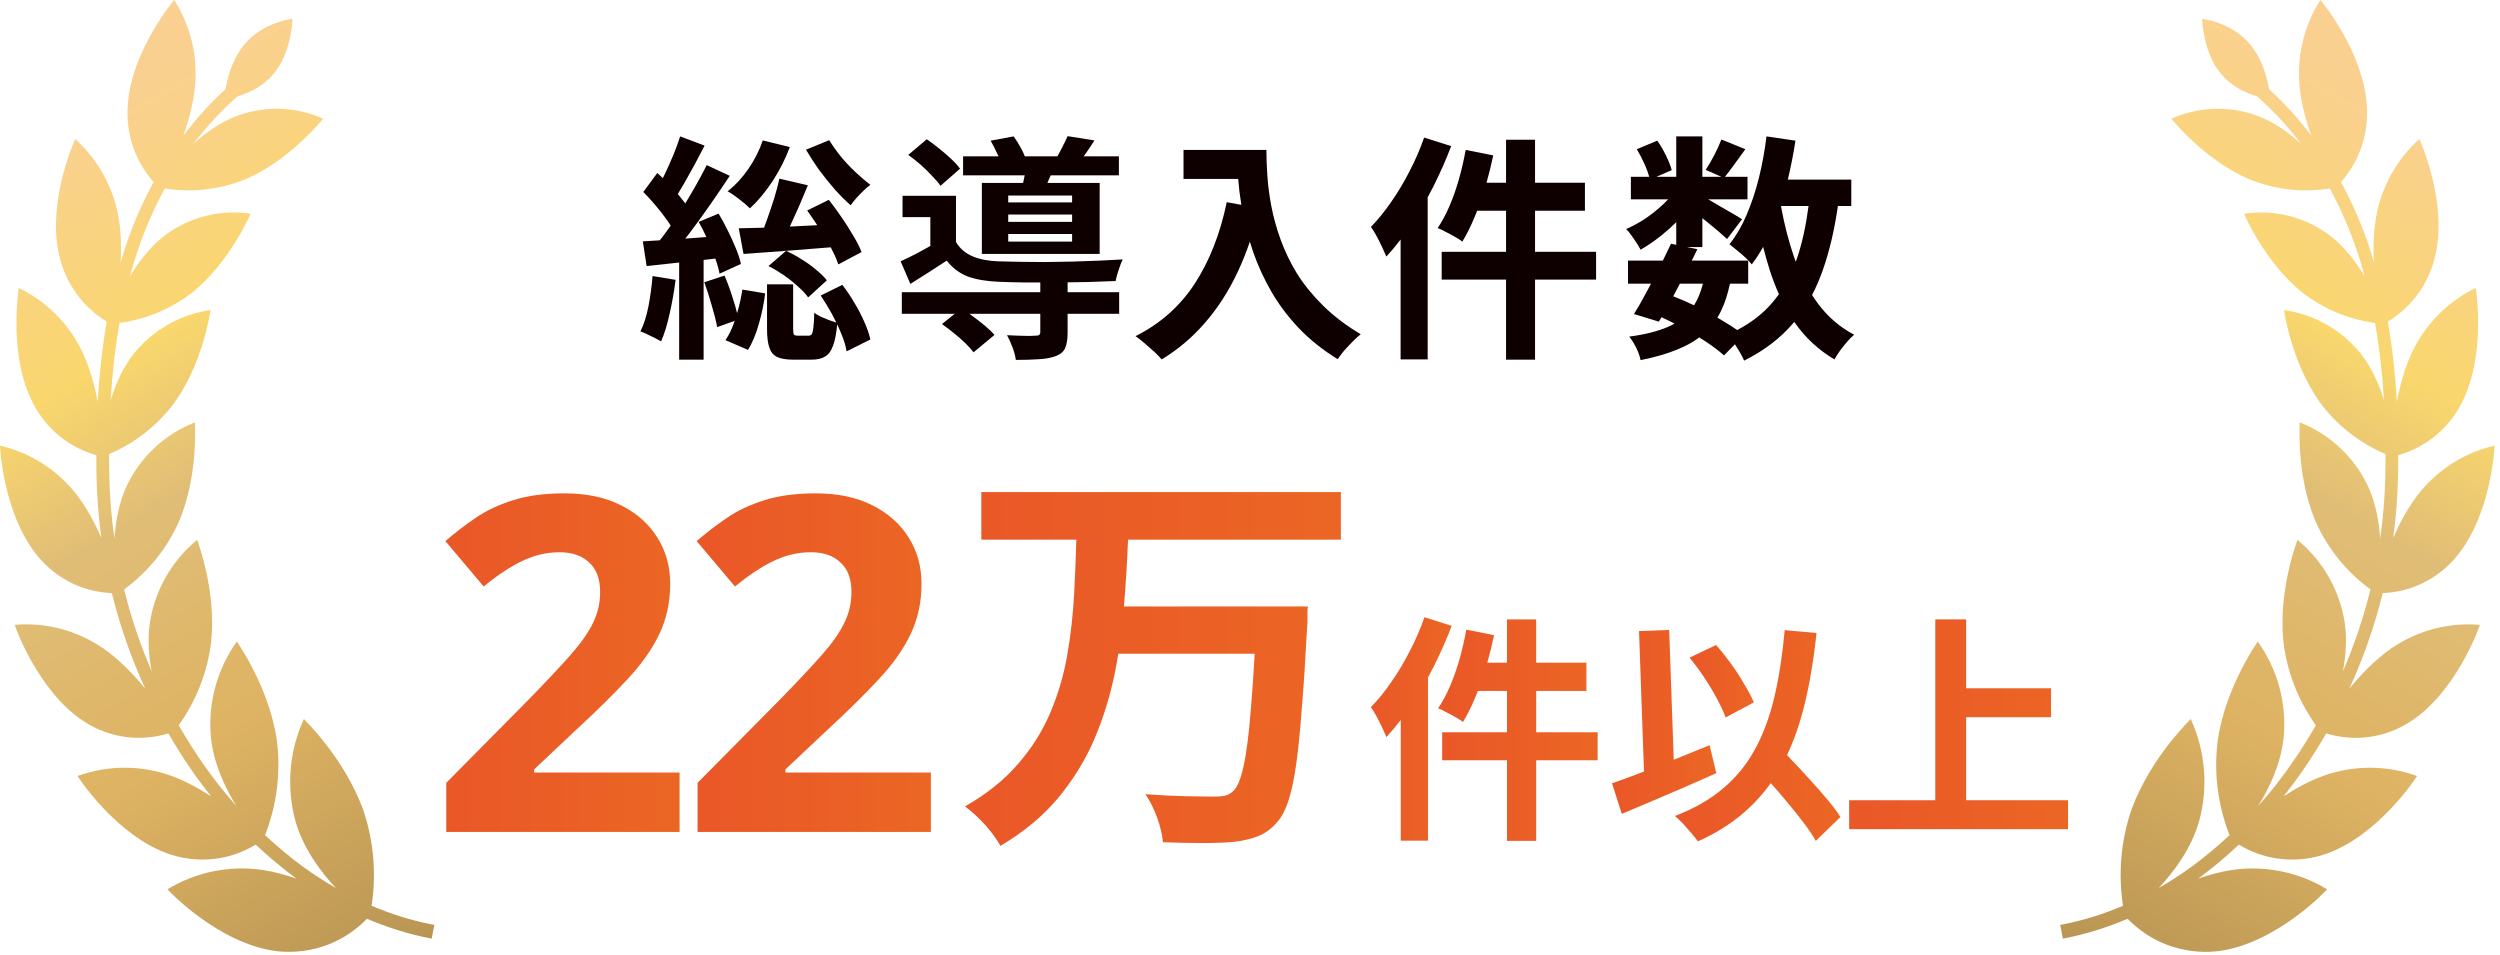
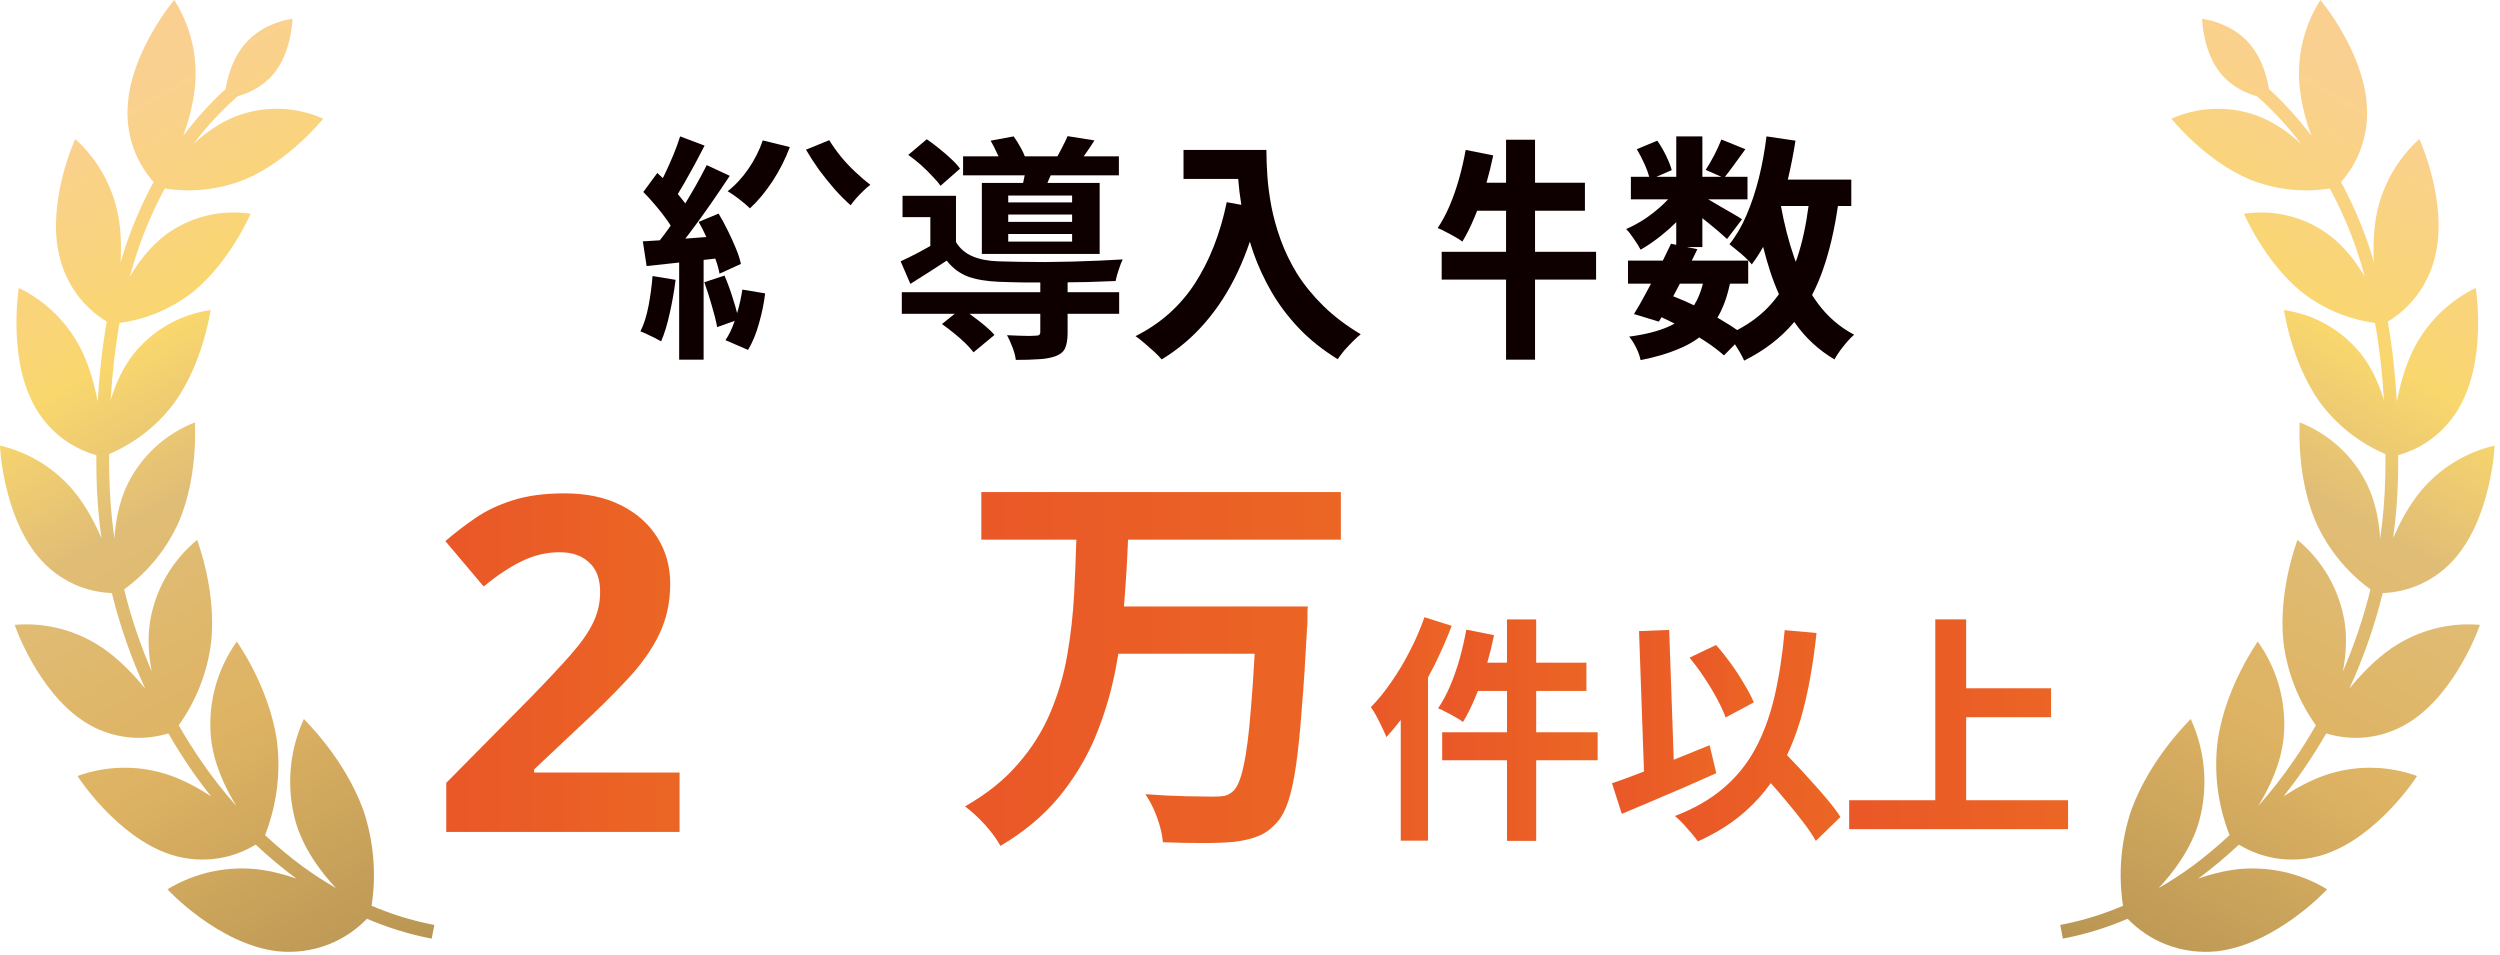
<svg xmlns="http://www.w3.org/2000/svg" width="199" height="76" viewBox="0 0 199 76" fill="none">
-   <path d="M63.816 20.65C63.413 20.385 62.997 20.158 62.568 19.969L61.169 21.179C61.573 21.381 61.975 21.62 62.38 21.897C62.783 22.175 63.155 22.471 63.495 22.786C63.848 23.088 64.126 23.384 64.327 23.674L65.821 22.312C65.594 22.035 65.304 21.751 64.951 21.462C64.61 21.172 64.233 20.9 63.817 20.649L63.816 20.65Z" fill="#0E0000" />
-   <path d="M64.308 14.751L62.039 14.222C61.937 14.701 61.799 15.224 61.623 15.791C61.446 16.358 61.257 16.919 61.056 17.473C60.978 17.703 60.899 17.918 60.821 18.124C60.07 18.145 59.398 18.162 58.806 18.172L59.184 20.215C60.242 20.139 61.446 20.051 62.795 19.95C63.908 19.867 65.016 19.778 66.121 19.686C66.128 19.698 66.135 19.711 66.142 19.722C66.407 20.214 66.602 20.655 66.728 21.046L68.581 20.063C68.43 19.672 68.209 19.237 67.919 18.759C67.642 18.279 67.333 17.794 66.993 17.302C66.653 16.799 66.312 16.332 65.972 15.904L64.251 16.755C64.517 17.124 64.785 17.516 65.052 17.927C64.664 17.945 64.278 17.963 63.892 17.983C63.545 18.001 63.207 18.018 62.871 18.035C63.104 17.531 63.343 17.003 63.589 16.451C63.84 15.871 64.08 15.304 64.307 14.75L64.308 14.751Z" fill="#0E0000" />
  <path d="M74.185 13.995C74.474 14.285 74.701 14.55 74.865 14.79L76.416 13.428C76.252 13.188 76.019 12.93 75.716 12.653C75.426 12.376 75.104 12.098 74.752 11.821C74.412 11.544 74.084 11.298 73.769 11.084L72.295 12.332C72.622 12.558 72.95 12.817 73.278 13.107C73.605 13.397 73.908 13.693 74.185 13.995H74.185Z" fill="#0E0000" />
  <path d="M51.621 24.355C51.47 25.15 51.255 25.824 50.978 26.378C51.13 26.429 51.306 26.505 51.508 26.605C51.722 26.706 51.93 26.807 52.132 26.907C52.333 27.008 52.498 27.097 52.624 27.172C52.889 26.567 53.115 25.83 53.305 24.96C53.505 24.077 53.664 23.182 53.777 22.275L51.943 21.973C51.88 22.767 51.773 23.561 51.622 24.355H51.621Z" fill="#0E0000" />
  <path d="M81.439 14.562H78.155V20.215H87.533V14.562H83.373C83.421 14.448 83.472 14.329 83.525 14.203C83.561 14.123 83.599 14.041 83.636 13.957H89.064V12.444H86.26C86.317 12.365 86.376 12.284 86.436 12.198C86.663 11.883 86.89 11.543 87.117 11.177L84.98 10.837C84.866 11.102 84.721 11.404 84.545 11.744C84.421 11.992 84.297 12.225 84.173 12.444H81.576C81.501 12.244 81.401 12.03 81.274 11.802C81.085 11.449 80.889 11.133 80.688 10.856L78.854 11.197C79.03 11.499 79.201 11.833 79.365 12.198C79.407 12.283 79.446 12.365 79.483 12.444H76.661V13.957H81.566C81.529 14.165 81.486 14.366 81.439 14.562H81.439ZM85.34 19.232H80.255V18.626H85.34V19.232ZM85.34 17.663H80.255V17.076H85.34V17.663ZM85.34 16.112H80.255V15.564H85.34V16.112Z" fill="#0E0000" />
  <path d="M58.522 15.62C58.749 15.784 58.969 15.954 59.184 16.131C59.398 16.308 59.568 16.459 59.694 16.585C60.325 16.006 60.923 15.287 61.491 14.43C62.058 13.56 62.518 12.653 62.871 11.707L60.716 11.178C60.452 11.959 60.074 12.709 59.582 13.427C59.091 14.145 58.535 14.745 57.919 15.224C58.095 15.324 58.296 15.457 58.524 15.62H58.522Z" fill="#0E0000" />
  <path d="M56.939 20.585C57.102 21.035 57.214 21.436 57.275 21.784L58.976 21.009C58.901 20.644 58.769 20.233 58.58 19.78C58.39 19.314 58.176 18.841 57.937 18.362C57.697 17.871 57.451 17.417 57.2 17.001L55.612 17.663C55.831 18.035 56.034 18.438 56.225 18.868C55.662 18.91 55.105 18.952 54.551 18.994C54.682 18.826 54.815 18.654 54.95 18.475C55.491 17.757 56.033 17.007 56.576 16.226C57.118 15.444 57.622 14.7 58.089 13.995L56.255 13.144C56.003 13.648 55.713 14.19 55.385 14.77C55.119 15.239 54.839 15.713 54.549 16.191C54.459 16.066 54.361 15.94 54.25 15.81C54.155 15.688 54.054 15.567 53.952 15.446C54.122 15.175 54.296 14.881 54.478 14.562C54.742 14.095 55.013 13.611 55.29 13.106C55.567 12.589 55.832 12.085 56.085 11.593L54.137 10.856C53.998 11.31 53.822 11.795 53.608 12.312C53.393 12.829 53.166 13.339 52.927 13.844C52.871 13.958 52.816 14.069 52.761 14.177C52.613 14.034 52.467 13.896 52.322 13.768L51.206 15.281C51.521 15.596 51.842 15.949 52.171 16.339C52.498 16.717 52.795 17.096 53.059 17.473C53.183 17.642 53.29 17.803 53.386 17.959C53.327 18.042 53.27 18.128 53.211 18.21C52.976 18.539 52.747 18.844 52.521 19.129C52.03 19.159 51.58 19.188 51.169 19.212L51.471 21.179C52.26 21.09 53.125 20.996 54.061 20.898V28.628H56.008V20.69C56.32 20.656 56.63 20.62 56.94 20.585H56.939Z" fill="#0E0000" />
  <path d="M103.244 21.784C102.702 20.889 102.267 19.988 101.94 19.081C101.612 18.173 101.367 17.291 101.203 16.433C101.039 15.563 100.932 14.75 100.882 13.994C100.831 13.225 100.806 12.538 100.806 11.934H94.208V14.241H98.56C98.608 14.891 98.691 15.579 98.81 16.305L97.649 16.094C97.132 18.589 96.288 20.745 95.115 22.56C93.943 24.362 92.368 25.761 90.388 26.757C90.589 26.896 90.823 27.078 91.088 27.305C91.365 27.544 91.63 27.777 91.883 28.005C92.134 28.245 92.329 28.445 92.469 28.61C93.78 27.815 94.933 26.839 95.929 25.68C96.937 24.52 97.801 23.177 98.519 21.652C98.878 20.89 99.201 20.086 99.487 19.238C99.574 19.524 99.666 19.811 99.767 20.102C100.132 21.148 100.611 22.188 101.204 23.221C101.796 24.242 102.527 25.213 103.397 26.133C104.267 27.04 105.294 27.859 106.479 28.591C106.617 28.389 106.793 28.156 107.008 27.891C107.235 27.639 107.468 27.393 107.708 27.154C107.947 26.914 108.149 26.731 108.313 26.606C107.154 25.913 106.158 25.157 105.326 24.337C104.495 23.518 103.801 22.667 103.247 21.784H103.244Z" fill="#0E0000" />
-   <path d="M115.515 11.632L113.36 10.951C113.044 11.858 112.66 12.747 112.207 13.617C111.765 14.487 111.28 15.299 110.751 16.056C110.233 16.812 109.692 17.48 109.124 18.06C109.263 18.249 109.414 18.495 109.578 18.797C109.742 19.099 109.893 19.402 110.033 19.704C110.171 19.994 110.278 20.234 110.354 20.422C110.74 20.007 111.118 19.554 111.488 19.066V28.608H113.643V15.704C113.797 15.421 113.949 15.136 114.097 14.844C114.638 13.76 115.111 12.689 115.515 11.63V11.632Z" fill="#0E0000" />
  <path d="M122.189 16.774H126.16V14.544H122.189V11.122H119.882V14.544H118.327C118.532 13.823 118.71 13.099 118.861 12.37L116.668 11.935C116.529 12.703 116.353 13.472 116.138 14.242C115.923 14.998 115.672 15.716 115.382 16.397C115.092 17.065 114.777 17.651 114.437 18.155C114.626 18.218 114.84 18.319 115.079 18.457C115.331 18.583 115.576 18.715 115.816 18.854C116.068 18.993 116.263 19.119 116.402 19.232C116.743 18.677 117.064 18.035 117.367 17.303C117.44 17.13 117.512 16.953 117.582 16.774H119.882V20.044H114.758V22.257H119.882V28.628H122.189V22.257H127.048V20.044H122.189V16.774L122.189 16.774Z" fill="#0E0000" />
  <path d="M144.697 24.148C144.538 23.933 144.387 23.709 144.241 23.48C144.565 22.861 144.851 22.203 145.094 21.5C145.621 20.013 146.021 18.309 146.298 16.396H147.363V14.297H142.311C142.551 13.289 142.755 12.256 142.92 11.197L140.613 10.856C140.474 11.99 140.273 13.094 140.008 14.165C139.743 15.224 139.415 16.207 139.025 17.115C138.646 18.01 138.193 18.785 137.664 19.44C137.827 19.566 138.029 19.73 138.269 19.931C138.508 20.121 138.734 20.316 138.949 20.518C139.164 20.719 139.328 20.896 139.441 21.047C139.766 20.619 140.067 20.153 140.346 19.653C140.509 20.297 140.687 20.919 140.878 21.52C141.091 22.187 141.335 22.818 141.604 23.416C141.412 23.685 141.208 23.942 140.992 24.186C140.273 25.008 139.366 25.701 138.28 26.272C137.964 26.048 137.608 25.819 137.21 25.586C137.046 25.484 136.877 25.383 136.706 25.283C136.806 25.119 136.898 24.949 136.983 24.772C137.29 24.146 137.53 23.415 137.704 22.579H139.157V20.745H134.664C134.818 20.439 134.967 20.136 135.111 19.838L134.29 19.668H135.508V17.366C135.639 17.47 135.771 17.574 135.905 17.683C136.22 17.935 136.516 18.181 136.794 18.42C137.071 18.66 137.297 18.861 137.474 19.025L138.666 17.456C138.539 17.368 138.325 17.235 138.023 17.059C137.732 16.882 137.405 16.694 137.04 16.492C136.687 16.278 136.353 16.082 136.038 15.906C136.015 15.893 135.995 15.881 135.973 15.868H139.101V14.071H137.306C137.525 13.801 137.763 13.488 138.024 13.126C138.326 12.71 138.629 12.294 138.931 11.878L137.022 11.103C136.882 11.468 136.694 11.884 136.455 12.351C136.215 12.805 135.988 13.195 135.774 13.523L137.016 14.071H135.509V10.856H133.43V14.071H131.853L133.071 13.541C132.982 13.213 132.831 12.829 132.617 12.388C132.402 11.947 132.17 11.549 131.917 11.197L130.291 11.877C130.518 12.255 130.732 12.672 130.933 13.125C131.09 13.479 131.204 13.793 131.277 14.071H129.818V15.867H132.781C132.664 15.993 132.541 16.119 132.408 16.245C131.966 16.661 131.487 17.045 130.971 17.398C130.454 17.738 129.943 18.015 129.439 18.23C129.64 18.431 129.848 18.696 130.063 19.024C130.29 19.352 130.467 19.635 130.593 19.875C131.123 19.573 131.658 19.207 132.2 18.778C132.633 18.434 133.042 18.069 133.429 17.687V19.488L133.013 19.402C132.815 19.824 132.598 20.272 132.362 20.744H129.59V22.578H131.422C131.291 22.825 131.16 23.073 131.027 23.315C130.687 23.958 130.366 24.519 130.063 24.998L132.048 25.603C132.116 25.49 132.185 25.372 132.256 25.252C132.603 25.41 132.949 25.579 133.294 25.757C133.127 25.851 132.952 25.939 132.766 26.019C131.96 26.372 130.933 26.63 129.685 26.794C129.874 27.021 130.056 27.312 130.233 27.664C130.409 28.017 130.528 28.351 130.592 28.666C131.726 28.44 132.703 28.156 133.523 27.816C134.185 27.551 134.764 27.231 135.261 26.859C135.429 26.963 135.593 27.067 135.753 27.173C136.345 27.564 136.837 27.936 137.228 28.289L138.103 27.404C138.241 27.617 138.373 27.83 138.495 28.043C138.646 28.308 138.759 28.529 138.835 28.705C140.423 27.91 141.721 26.921 142.73 25.736C142.762 25.699 142.792 25.658 142.824 25.62C142.837 25.639 142.85 25.66 142.863 25.679C143.695 26.876 144.746 27.853 146.02 28.609C146.134 28.407 146.278 28.181 146.455 27.928C146.644 27.676 146.839 27.43 147.041 27.191C147.242 26.965 147.425 26.782 147.589 26.643C146.442 26.038 145.478 25.206 144.696 24.148H144.697ZM135.553 22.578C135.384 23.248 135.149 23.823 134.844 24.303C134.296 24.039 133.744 23.799 133.189 23.584C133.365 23.254 133.542 22.918 133.719 22.578H135.553ZM142.806 20.461C142.368 19.185 142.022 17.829 141.764 16.396H143.959C143.762 17.931 143.46 19.312 143.052 20.537C143.017 20.64 142.98 20.738 142.943 20.839C142.896 20.713 142.85 20.589 142.806 20.461H142.806Z" fill="#0E0000" />
-   <path d="M68.013 24.11C67.711 23.593 67.389 23.114 67.049 22.673L65.328 23.524C65.642 23.99 65.944 24.488 66.235 25.017C66.355 25.238 66.468 25.457 66.573 25.675C66.403 25.627 66.216 25.566 66.008 25.489C65.782 25.401 65.554 25.307 65.328 25.206C65.113 25.105 64.942 24.998 64.817 24.884C64.805 25.426 64.779 25.83 64.742 26.095C64.716 26.347 64.672 26.517 64.61 26.605C64.559 26.681 64.478 26.719 64.364 26.719H63.494C63.343 26.719 63.242 26.687 63.192 26.624C63.154 26.561 63.135 26.404 63.135 26.152V22.635H61.056V26.171C61.056 26.789 61.112 27.274 61.226 27.627C61.34 27.992 61.541 28.251 61.831 28.402C62.133 28.554 62.575 28.629 63.154 28.629H64.61C65.051 28.629 65.405 28.547 65.669 28.383C65.946 28.232 66.16 27.943 66.311 27.513C66.467 27.107 66.576 26.54 66.641 25.815C66.762 26.074 66.873 26.331 66.973 26.587C67.187 27.091 67.326 27.552 67.389 27.968L69.28 27.022C69.191 26.606 69.034 26.146 68.808 25.641C68.593 25.137 68.328 24.627 68.013 24.11Z" fill="#0E0000" />
  <path d="M58.673 24.925C58.587 24.574 58.475 24.184 58.333 23.75C58.131 23.094 57.91 22.49 57.671 21.935L56.064 22.465C56.265 23.02 56.461 23.631 56.65 24.299C56.851 24.967 56.996 25.547 57.085 26.038L58.482 25.541C58.275 26.152 58.029 26.664 57.747 27.077L59.543 27.853C59.896 27.273 60.186 26.573 60.413 25.754C60.652 24.922 60.817 24.122 60.905 23.353L59.09 23.051C59.003 23.657 58.863 24.282 58.674 24.926L58.673 24.925Z" fill="#0E0000" />
  <path d="M66.917 12.444C66.564 12.003 66.261 11.574 66.009 11.158L64.156 11.915C64.459 12.431 64.806 12.967 65.197 13.522C65.6 14.064 66.016 14.58 66.444 15.072C66.885 15.564 67.308 15.986 67.711 16.339C67.825 16.176 67.969 15.993 68.146 15.791C68.335 15.577 68.531 15.376 68.732 15.186C68.933 14.985 69.117 14.827 69.28 14.714C68.902 14.424 68.505 14.084 68.089 13.693C67.673 13.302 67.282 12.886 66.917 12.445V12.444Z" fill="#0E0000" />
  <path d="M86.664 22.446C87.483 22.421 88.195 22.395 88.801 22.37C88.85 22.118 88.933 21.823 89.046 21.482C89.16 21.129 89.266 20.852 89.368 20.65C88.838 20.675 88.226 20.707 87.534 20.745C86.853 20.77 86.141 20.796 85.397 20.821C84.653 20.833 83.915 20.846 83.185 20.859C82.453 20.859 81.767 20.852 81.124 20.84C80.493 20.827 79.945 20.815 79.48 20.802C78.673 20.777 77.986 20.644 77.419 20.405C76.852 20.165 76.41 19.787 76.096 19.271V15.584H71.842V17.286H74.055V19.579C73.749 19.753 73.434 19.928 73.109 20.102C72.604 20.367 72.132 20.601 71.691 20.802L72.466 22.599C72.996 22.271 73.493 21.956 73.96 21.653C74.439 21.351 74.905 21.048 75.359 20.746C75.824 21.339 76.386 21.76 77.041 22.013C77.709 22.252 78.522 22.39 79.48 22.429C80.072 22.453 80.772 22.473 81.579 22.485H82.808V23.26H71.785V24.981H75.99L74.98 25.794C75.282 26.008 75.597 26.248 75.926 26.512C76.253 26.777 76.556 27.042 76.833 27.307C77.11 27.584 77.33 27.83 77.495 28.044L79.158 26.663C78.969 26.437 78.723 26.197 78.421 25.945C78.119 25.693 77.803 25.447 77.476 25.208C77.373 25.129 77.271 25.054 77.171 24.981H82.807V26.438C82.807 26.538 82.775 26.614 82.712 26.664C82.662 26.702 82.561 26.721 82.41 26.721C82.321 26.721 82.158 26.727 81.919 26.74C81.679 26.74 81.401 26.733 81.087 26.721C80.771 26.708 80.463 26.696 80.16 26.682C80.311 26.96 80.456 27.281 80.595 27.647C80.734 28.012 80.822 28.347 80.86 28.649C81.566 28.649 82.177 28.63 82.694 28.593C83.21 28.568 83.659 28.485 84.036 28.347C84.427 28.196 84.679 27.975 84.793 27.685C84.918 27.395 84.982 26.999 84.982 26.494V24.981H89.085V23.26H84.982V22.473C85.556 22.464 86.118 22.456 86.665 22.448L86.664 22.446Z" fill="#0E0000" />
  <path fill-rule="evenodd" clip-rule="evenodd" d="M190.392 51.579C189.085 52.48 187.933 53.682 187.007 54.816C188.13 52.368 189.022 49.822 189.664 47.21C190.689 47.167 191.698 46.94 192.636 46.517C193.764 46.009 194.759 45.247 195.544 44.292C198.331 40.958 198.594 35.434 198.565 35.47C196.171 36.027 194.038 37.381 192.517 39.31C191.675 40.387 191.013 41.634 190.498 42.817C190.719 41.193 190.852 39.551 190.886 37.9C190.899 37.335 190.897 36.784 190.899 36.23C191.889 35.949 192.822 35.493 193.641 34.864C194.61 34.118 195.4 33.164 195.951 32.073C197.94 28.255 197.064 22.894 197.074 22.919C194.864 23.989 193.085 25.777 192.023 27.99C191.414 29.274 191.032 30.691 190.788 31.991C190.662 29.765 190.428 27.634 190.069 25.602C190.992 25.035 191.803 24.304 192.444 23.429C193.163 22.447 193.657 21.319 193.895 20.125C194.799 15.944 192.586 11.037 192.573 11.069C190.762 12.705 189.551 14.902 189.132 17.308C188.926 18.502 188.901 19.741 188.963 20.892C188.85 20.512 188.744 20.128 188.621 19.755C188.001 17.888 187.235 16.139 186.345 14.49C187.002 13.739 187.529 12.884 187.882 11.947C188.311 10.809 188.487 9.59 188.396 8.376C188.148 4.105 184.701 -0.034 184.698 0.001C183.39 2.062 182.811 4.501 183.052 6.931C183.187 8.274 183.552 9.609 183.977 10.797C182.972 9.468 181.858 8.227 180.612 7.091C180.462 6.19 180.082 4.69 179.109 3.533C177.628 1.757 175.293 1.498 175.291 1.495C175.289 1.493 175.333 4.186 176.844 5.941C177.708 6.943 178.845 7.432 179.662 7.668C180.964 8.821 182.131 10.084 183.17 11.453C182.216 10.579 181.064 9.745 179.756 9.242C177.51 8.398 175.023 8.473 172.838 9.451C172.867 9.459 175.409 12.682 178.942 14.228C181.003 15.088 183.257 15.35 185.453 15.005C186.314 16.596 187.056 18.286 187.657 20.095C187.867 20.729 188.061 21.373 188.24 22.029C187.532 20.828 186.577 19.575 185.338 18.658C183.4 17.246 180.983 16.655 178.616 17.015C178.642 17.031 180.229 20.814 183.218 23.246C184.913 24.576 186.93 25.421 189.054 25.706C189.403 27.66 189.634 29.711 189.762 31.86C189.387 30.616 188.821 29.307 187.955 28.198C186.429 26.281 184.226 25.022 181.802 24.682C181.827 24.705 182.361 28.776 184.64 31.993C185.983 33.828 187.799 35.257 189.884 36.146C189.883 36.723 189.884 37.299 189.869 37.89C189.836 39.565 189.695 41.228 189.462 42.876C189.373 41.48 189.092 39.941 188.422 38.55C187.31 36.292 185.392 34.532 183.048 33.619C183.08 33.646 182.74 37.758 184.312 41.488C185.266 43.656 186.781 45.524 188.688 46.917C188.141 49.152 187.401 51.336 186.491 53.451C186.733 52.211 186.838 50.847 186.631 49.503C186.215 46.94 184.879 44.617 182.873 42.969C182.883 43.017 181.344 46.888 181.754 51.044C182.037 53.462 182.934 55.76 184.345 57.734C183.768 58.736 183.153 59.718 182.49 60.674C181.652 61.895 180.736 63.058 179.753 64.159C180.672 62.676 181.588 60.726 181.788 58.628C182.019 55.941 181.286 53.258 179.716 51.064C179.717 51.102 177.228 54.518 176.551 58.793C176.193 61.394 176.517 64.038 177.473 66.478C176.532 67.352 175.548 68.179 174.513 68.946C173.642 69.583 172.747 70.161 171.833 70.687C173.084 69.352 174.43 67.525 175.044 65.391C175.792 62.677 175.556 59.786 174.38 57.23C174.394 57.267 171.22 60.218 169.663 64.45C168.825 66.913 168.599 69.538 168.991 72.101C167.467 72.748 165.894 73.248 164.267 73.57L163.993 73.624L164.048 73.898C164.085 74.079 164.12 74.257 164.154 74.438L164.205 74.716L164.482 74.66C166.163 74.324 167.786 73.804 169.357 73.135C170.23 74.03 171.276 74.736 172.443 75.187C173.724 75.68 175.102 75.863 176.467 75.722C181.165 75.185 185.285 70.772 185.235 70.786C182.986 69.422 180.335 68.875 177.73 69.24C176.794 69.375 175.858 69.631 174.961 69.943C175.01 69.908 175.059 69.876 175.106 69.841H175.108C176.194 69.03 177.229 68.157 178.216 67.233C179.103 67.769 180.081 68.14 181.108 68.311C182.396 68.526 183.716 68.429 184.96 68.033C189.277 66.64 192.44 61.744 192.396 61.769C190.008 60.905 187.396 60.892 184.999 61.733C183.861 62.141 182.762 62.742 181.77 63.388C182.309 62.711 182.83 62.018 183.321 61.303C183.979 60.352 184.593 59.375 185.169 58.38C186.197 58.69 187.274 58.805 188.344 58.691C189.6 58.557 190.805 58.129 191.864 57.441C195.579 55.05 197.435 49.705 197.398 49.737C194.921 49.53 192.448 50.182 190.396 51.582L190.392 51.579Z" fill="url(#paint0_linear_5637_49228)" />
  <path fill-rule="evenodd" clip-rule="evenodd" d="M8.176 51.579C9.482 52.48 10.635 53.682 11.56 54.816C10.437 52.368 9.545 49.822 8.904 47.21C7.878 47.166 6.869 46.94 5.931 46.517C4.804 46.009 3.808 45.247 3.023 44.292C0.236 40.958 -0.027 35.434 0.002 35.469C2.396 36.026 4.529 37.38 6.05 39.31C6.892 40.386 7.555 41.633 8.069 42.817C7.848 41.193 7.715 39.551 7.682 37.9C7.668 37.335 7.67 36.784 7.668 36.23C6.678 35.949 5.745 35.493 4.926 34.864C3.957 34.118 3.167 33.164 2.616 32.072C0.627 28.255 1.504 22.893 1.494 22.918C3.703 23.989 5.483 25.777 6.544 27.99C7.153 29.274 7.535 30.691 7.779 31.991C7.905 29.765 8.139 27.634 8.498 25.601C7.575 25.035 6.764 24.304 6.124 23.429C5.405 22.447 4.91 21.319 4.672 20.125C3.768 15.943 5.982 11.036 5.994 11.069C7.805 12.705 9.017 14.902 9.435 17.308C9.642 18.502 9.667 19.741 9.604 20.892C9.717 20.512 9.824 20.127 9.946 19.755C10.566 17.888 11.333 16.139 12.223 14.49C11.565 13.739 11.038 12.883 10.685 11.947C10.256 10.809 10.08 9.59 10.171 8.376C10.422 4.105 13.868 -0.035 13.872 0C15.18 2.061 15.759 4.5 15.518 6.93C15.383 8.273 15.018 9.608 14.593 10.796C15.598 9.467 16.712 8.226 17.958 7.09C18.108 6.189 18.488 4.689 19.461 3.532C20.942 1.756 23.277 1.497 23.279 1.494C23.281 1.492 23.236 4.185 21.726 5.94C20.862 6.942 19.725 7.431 18.908 7.667C17.605 8.82 16.439 10.083 15.4 11.452C16.354 10.578 17.506 9.744 18.814 9.242C21.06 8.397 23.547 8.472 25.732 9.45C25.703 9.458 23.161 12.681 19.628 14.227C17.567 15.088 15.312 15.349 13.117 15.004C12.256 16.595 11.514 18.285 10.913 20.094C10.703 20.728 10.508 21.372 10.33 22.028C11.038 20.827 11.993 19.574 13.232 18.657C15.17 17.245 17.586 16.654 19.954 17.014C19.928 17.03 18.341 20.813 15.351 23.245C13.657 24.575 11.64 25.421 9.516 25.705C9.167 27.659 8.936 29.71 8.807 31.859C9.183 30.615 9.749 29.306 10.615 28.197C12.14 26.28 14.344 25.021 16.768 24.681C16.743 24.704 16.208 28.775 13.93 31.992C12.586 33.828 10.771 35.256 8.686 36.145C8.687 36.722 8.686 37.298 8.7 37.889C8.734 39.564 8.875 41.227 9.108 42.874C9.197 41.479 9.477 39.94 10.147 38.549C11.26 36.291 13.177 34.531 15.522 33.618C15.49 33.645 15.83 37.757 14.258 41.487C13.304 43.655 11.789 45.523 9.882 46.916C10.429 49.151 11.168 51.336 12.079 53.45C11.837 52.21 11.732 50.846 11.939 49.502C12.355 46.939 13.69 44.616 15.697 42.968C15.687 43.017 17.226 46.887 16.816 51.043C16.533 53.461 15.636 55.759 14.225 57.733C14.802 58.736 15.417 59.718 16.08 60.673C16.918 61.894 17.834 63.057 18.817 64.158C17.898 62.675 16.982 60.725 16.782 58.627C16.55 55.94 17.284 53.257 18.854 51.063C18.852 51.101 21.342 54.517 22.018 58.792C22.376 61.393 22.053 64.037 21.097 66.477C22.038 67.351 23.022 68.178 24.057 68.945C24.927 69.582 25.822 70.16 26.736 70.686C25.485 69.351 24.14 67.523 23.525 65.39C22.778 62.676 23.014 59.785 24.19 57.229C24.175 57.266 27.35 60.217 28.907 64.449C29.745 66.912 29.971 69.537 29.579 72.1C31.103 72.747 32.676 73.248 34.302 73.569L34.576 73.624L34.522 73.897C34.485 74.078 34.449 74.256 34.416 74.437L34.365 74.715L34.087 74.66C32.407 74.323 30.783 73.803 29.213 73.135C28.34 74.029 27.294 74.735 26.127 75.186C24.846 75.679 23.468 75.862 22.102 75.721C17.404 75.184 13.284 70.771 13.334 70.785C15.584 69.421 18.235 68.874 20.84 69.239C21.775 69.374 22.712 69.63 23.608 69.942C23.56 69.907 23.511 69.875 23.464 69.841H23.462C22.375 69.029 21.34 68.156 20.354 67.232C19.467 67.768 18.489 68.139 17.462 68.31C16.174 68.525 14.854 68.428 13.61 68.032C9.293 66.639 6.129 61.743 6.174 61.768C8.562 60.904 11.174 60.891 13.571 61.731C14.709 62.14 15.808 62.741 16.8 63.387C16.261 62.71 15.74 62.017 15.249 61.301C14.59 60.351 13.977 59.374 13.401 58.379C12.373 58.689 11.296 58.804 10.225 58.69C8.97 58.556 7.765 58.128 6.705 57.44C2.991 55.049 1.134 49.704 1.172 49.736C3.649 49.529 6.122 50.181 8.174 51.581L8.176 51.579Z" fill="url(#paint1_linear_5637_49228)" />
-   <path d="M62.523 61.242L65.939 58.026C67.501 56.584 68.834 55.27 69.937 54.082C71.052 52.895 71.899 51.695 72.481 50.484C73.062 49.273 73.353 47.933 73.353 46.467C73.353 45.099 73.014 43.875 72.336 42.796C71.658 41.706 70.688 40.846 69.428 40.215C68.179 39.585 66.684 39.271 64.939 39.271C63.352 39.271 61.989 39.453 60.85 39.816C59.724 40.167 58.73 40.634 57.87 41.216C57.022 41.798 56.217 42.415 55.453 43.07L58.506 46.686C59.56 45.813 60.572 45.141 61.541 44.668C62.511 44.196 63.51 43.959 64.54 43.959C65.57 43.959 66.303 44.226 66.884 44.759C67.477 45.28 67.774 46.067 67.774 47.121C67.774 47.994 67.587 48.812 67.211 49.575C66.848 50.338 66.254 51.186 65.431 52.119C64.619 53.04 63.541 54.191 62.196 55.572L55.526 62.314V66.221H74.098V61.496H62.523V61.242Z" fill="url(#paint2_linear_5637_49228)" />
  <path d="M42.518 61.242L45.934 58.026C47.498 56.584 48.83 55.27 49.932 54.082C51.047 52.895 51.896 51.695 52.477 50.484C53.058 49.273 53.349 47.934 53.349 46.468C53.349 45.099 53.01 43.875 52.332 42.797C51.653 41.706 50.684 40.846 49.424 40.216C48.176 39.586 46.68 39.271 44.935 39.271C43.348 39.271 41.985 39.453 40.846 39.816C39.719 40.168 38.726 40.634 37.866 41.216C37.018 41.798 36.212 42.416 35.45 43.07L38.502 46.686C39.556 45.813 40.568 45.141 41.537 44.669C42.507 44.196 43.505 43.96 44.536 43.96C45.566 43.96 46.299 44.226 46.88 44.759C47.473 45.281 47.77 46.068 47.77 47.122C47.77 47.994 47.582 48.812 47.207 49.575C46.843 50.338 46.249 51.186 45.426 52.119C44.614 53.04 43.536 54.191 42.191 55.572L35.522 62.315V66.221H54.095V61.496H42.518V61.242Z" fill="url(#paint3_linear_5637_49228)" />
  <path d="M78.111 42.96H85.677C85.635 44.381 85.578 45.816 85.501 47.271C85.415 48.913 85.232 50.544 84.95 52.165C84.67 53.764 84.216 55.298 83.589 56.767C82.962 58.237 82.098 59.598 80.996 60.851C79.916 62.104 78.522 63.217 76.816 64.189C77.334 64.578 77.863 65.064 78.404 65.647C78.944 66.253 79.354 66.815 79.636 67.333C81.493 66.231 83.028 64.956 84.238 63.508C85.448 62.039 86.41 60.472 87.123 58.809C87.836 57.123 88.376 55.373 88.743 53.558C88.844 53.051 88.936 52.544 89.019 52.035H99.871C99.779 53.712 99.678 55.182 99.569 56.443C99.417 58.409 99.223 59.922 98.985 60.98C98.769 62.017 98.488 62.687 98.142 62.99C97.948 63.163 97.731 63.282 97.494 63.346C97.257 63.389 96.964 63.411 96.619 63.411C96.143 63.411 95.398 63.4 94.382 63.379C93.367 63.357 92.297 63.303 91.174 63.217C91.541 63.757 91.855 64.384 92.114 65.096C92.373 65.831 92.525 66.479 92.568 67.041C93.648 67.084 94.696 67.106 95.712 67.106C96.727 67.106 97.591 67.074 98.239 67.009C98.974 66.923 99.612 66.772 100.152 66.555C100.714 66.339 101.232 65.95 101.708 65.388C102.032 65.021 102.313 64.48 102.55 63.767C102.788 63.054 102.994 62.103 103.166 60.915C103.339 59.704 103.49 58.213 103.62 56.442C103.772 54.649 103.912 52.499 104.042 49.992C104.064 49.819 104.075 49.591 104.075 49.311V48.598C104.096 48.382 104.107 48.274 104.107 48.274H89.467C89.475 48.177 89.483 48.08 89.49 47.983C89.626 46.29 89.725 44.616 89.791 42.958H106.733V39.166H78.113V42.958L78.111 42.96Z" fill="url(#paint4_linear_5637_49228)" />
  <path d="M136.674 55.625C136.979 56.184 137.207 56.679 137.36 57.11L139.607 55.911C139.417 55.466 139.162 54.984 138.846 54.464C138.541 53.931 138.191 53.391 137.798 52.845C137.404 52.299 137.005 51.797 136.598 51.341L134.485 52.35C134.878 52.82 135.265 53.34 135.646 53.912C136.027 54.483 136.37 55.054 136.675 55.625H136.674Z" fill="url(#paint5_linear_5637_49228)" />
  <path d="M122.279 54.996H126.278V52.749H122.279V49.303H119.956V52.749H118.39C118.596 52.024 118.776 51.294 118.927 50.559L116.718 50.121C116.578 50.896 116.401 51.67 116.186 52.444C115.97 53.205 115.716 53.929 115.424 54.615C115.132 55.288 114.815 55.878 114.472 56.385C114.662 56.449 114.879 56.55 115.12 56.69C115.374 56.816 115.621 56.95 115.863 57.09C116.117 57.23 116.313 57.357 116.453 57.471C116.796 56.913 117.119 56.265 117.424 55.529C117.498 55.353 117.57 55.176 117.641 54.996H119.957V58.29H114.797V60.518H119.957V66.935H122.28V60.518H127.173V58.29H122.28V54.996L122.279 54.996Z" fill="url(#paint6_linear_5637_49228)" />
  <path d="M115.557 49.817L113.386 49.131C113.069 50.045 112.682 50.94 112.225 51.816C111.78 52.692 111.292 53.51 110.759 54.273C110.238 55.034 109.693 55.707 109.121 56.291C109.261 56.481 109.413 56.729 109.578 57.034C109.742 57.338 109.895 57.643 110.034 57.948C110.175 58.24 110.282 58.481 110.358 58.672C110.747 58.253 111.128 57.794 111.5 57.302V66.916H113.671V53.92C113.827 53.636 113.98 53.348 114.129 53.054C114.674 51.962 115.151 50.883 115.556 49.817H115.557Z" fill="url(#paint7_linear_5637_49228)" />
  <path d="M156.505 63.698V57.091H163.265V54.787H156.505V49.303H154.049V63.698H147.194V66.002H164.617V63.698H156.505Z" fill="url(#paint8_linear_5637_49228)" />
  <path d="M144.1 62.099C143.618 61.553 143.123 61.02 142.615 60.499C142.488 60.365 142.369 60.24 142.246 60.11C142.797 58.941 143.251 57.651 143.605 56.233C144.037 54.494 144.366 52.546 144.595 50.388L142.062 50.159C141.885 52.127 141.612 53.897 141.244 55.471C140.875 57.033 140.361 58.423 139.701 59.641C139.041 60.847 138.191 61.889 137.15 62.764C136.121 63.64 134.846 64.371 133.323 64.954C133.513 65.107 133.729 65.309 133.97 65.564C134.211 65.83 134.439 66.09 134.656 66.344C134.872 66.598 135.037 66.808 135.151 66.972C136.712 66.274 138.038 65.418 139.13 64.402C139.811 63.776 140.418 63.087 140.954 62.337C141.409 62.842 141.85 63.352 142.272 63.869C142.741 64.428 143.174 64.967 143.567 65.488C143.974 66.021 144.298 66.504 144.539 66.935L146.5 65.031C146.234 64.611 145.891 64.155 145.472 63.66C145.053 63.153 144.596 62.632 144.101 62.099H144.1Z" fill="url(#paint9_linear_5637_49228)" />
  <path d="M136.617 61.547L136.084 59.318C135.157 59.699 134.217 60.08 133.265 60.461C133.254 60.466 133.243 60.47 133.231 60.475L132.866 50.141L130.467 50.236L130.862 61.412C130.762 61.45 130.661 61.49 130.561 61.527C129.711 61.858 128.962 62.13 128.315 62.346L129.095 64.783C129.819 64.479 130.6 64.148 131.437 63.793C132.287 63.438 133.151 63.069 134.027 62.689C134.902 62.308 135.766 61.928 136.616 61.547H136.617Z" fill="url(#paint10_linear_5637_49228)" />
  <defs>
    <linearGradient id="paint0_linear_5637_49228" x1="158.076" y1="76.257" x2="195.551" y2="11.349" gradientUnits="userSpaceOnUse">
      <stop stop-color="#B29051" />
      <stop offset="0.36" stop-color="#DEB363" />
      <stop offset="0.6" stop-color="#E0BD76" />
      <stop offset="0.76" stop-color="#F9D76D" />
      <stop offset="0.81" stop-color="#F9D575" />
      <stop offset="1" stop-color="#FAD090" />
    </linearGradient>
    <linearGradient id="paint1_linear_5637_49228" x1="40.491" y1="76.257" x2="3.016" y2="11.348" gradientUnits="userSpaceOnUse">
      <stop stop-color="#B29051" />
      <stop offset="0.36" stop-color="#DEB363" />
      <stop offset="0.6" stop-color="#E0BD76" />
      <stop offset="0.76" stop-color="#F9D76D" />
      <stop offset="0.81" stop-color="#F9D575" />
      <stop offset="1" stop-color="#FAD090" />
    </linearGradient>
    <linearGradient id="paint2_linear_5637_49228" x1="55.452" y1="52.747" x2="74.098" y2="52.747" gradientUnits="userSpaceOnUse">
      <stop stop-color="#EA5728" />
      <stop offset="1" stop-color="#EB6624" />
    </linearGradient>
    <linearGradient id="paint3_linear_5637_49228" x1="35.45" y1="52.747" x2="54.095" y2="52.747" gradientUnits="userSpaceOnUse">
      <stop stop-color="#EA5728" />
      <stop offset="1" stop-color="#EB6624" />
    </linearGradient>
    <linearGradient id="paint4_linear_5637_49228" x1="76.815" y1="53.251" x2="106.731" y2="53.251" gradientUnits="userSpaceOnUse">
      <stop stop-color="#EA5728" />
      <stop offset="1" stop-color="#EB6624" />
    </linearGradient>
    <linearGradient id="paint5_linear_5637_49228" x1="134.484" y1="54.225" x2="139.606" y2="54.225" gradientUnits="userSpaceOnUse">
      <stop stop-color="#EA5728" />
      <stop offset="1" stop-color="#EB6624" />
    </linearGradient>
    <linearGradient id="paint6_linear_5637_49228" x1="114.472" y1="58.119" x2="127.173" y2="58.119" gradientUnits="userSpaceOnUse">
      <stop stop-color="#EA5728" />
      <stop offset="1" stop-color="#EB6624" />
    </linearGradient>
    <linearGradient id="paint7_linear_5637_49228" x1="109.122" y1="58.024" x2="115.557" y2="58.024" gradientUnits="userSpaceOnUse">
      <stop stop-color="#EA5728" />
      <stop offset="1" stop-color="#EB6624" />
    </linearGradient>
    <linearGradient id="paint8_linear_5637_49228" x1="147.194" y1="57.653" x2="164.617" y2="57.653" gradientUnits="userSpaceOnUse">
      <stop stop-color="#EA5728" />
      <stop offset="1" stop-color="#EB6624" />
    </linearGradient>
    <linearGradient id="paint9_linear_5637_49228" x1="133.323" y1="58.566" x2="146.5" y2="58.566" gradientUnits="userSpaceOnUse">
      <stop stop-color="#EA5728" />
      <stop offset="1" stop-color="#EB6624" />
    </linearGradient>
    <linearGradient id="paint10_linear_5637_49228" x1="128.315" y1="57.462" x2="136.617" y2="57.462" gradientUnits="userSpaceOnUse">
      <stop stop-color="#EA5728" />
      <stop offset="1" stop-color="#EB6624" />
    </linearGradient>
  </defs>
</svg>